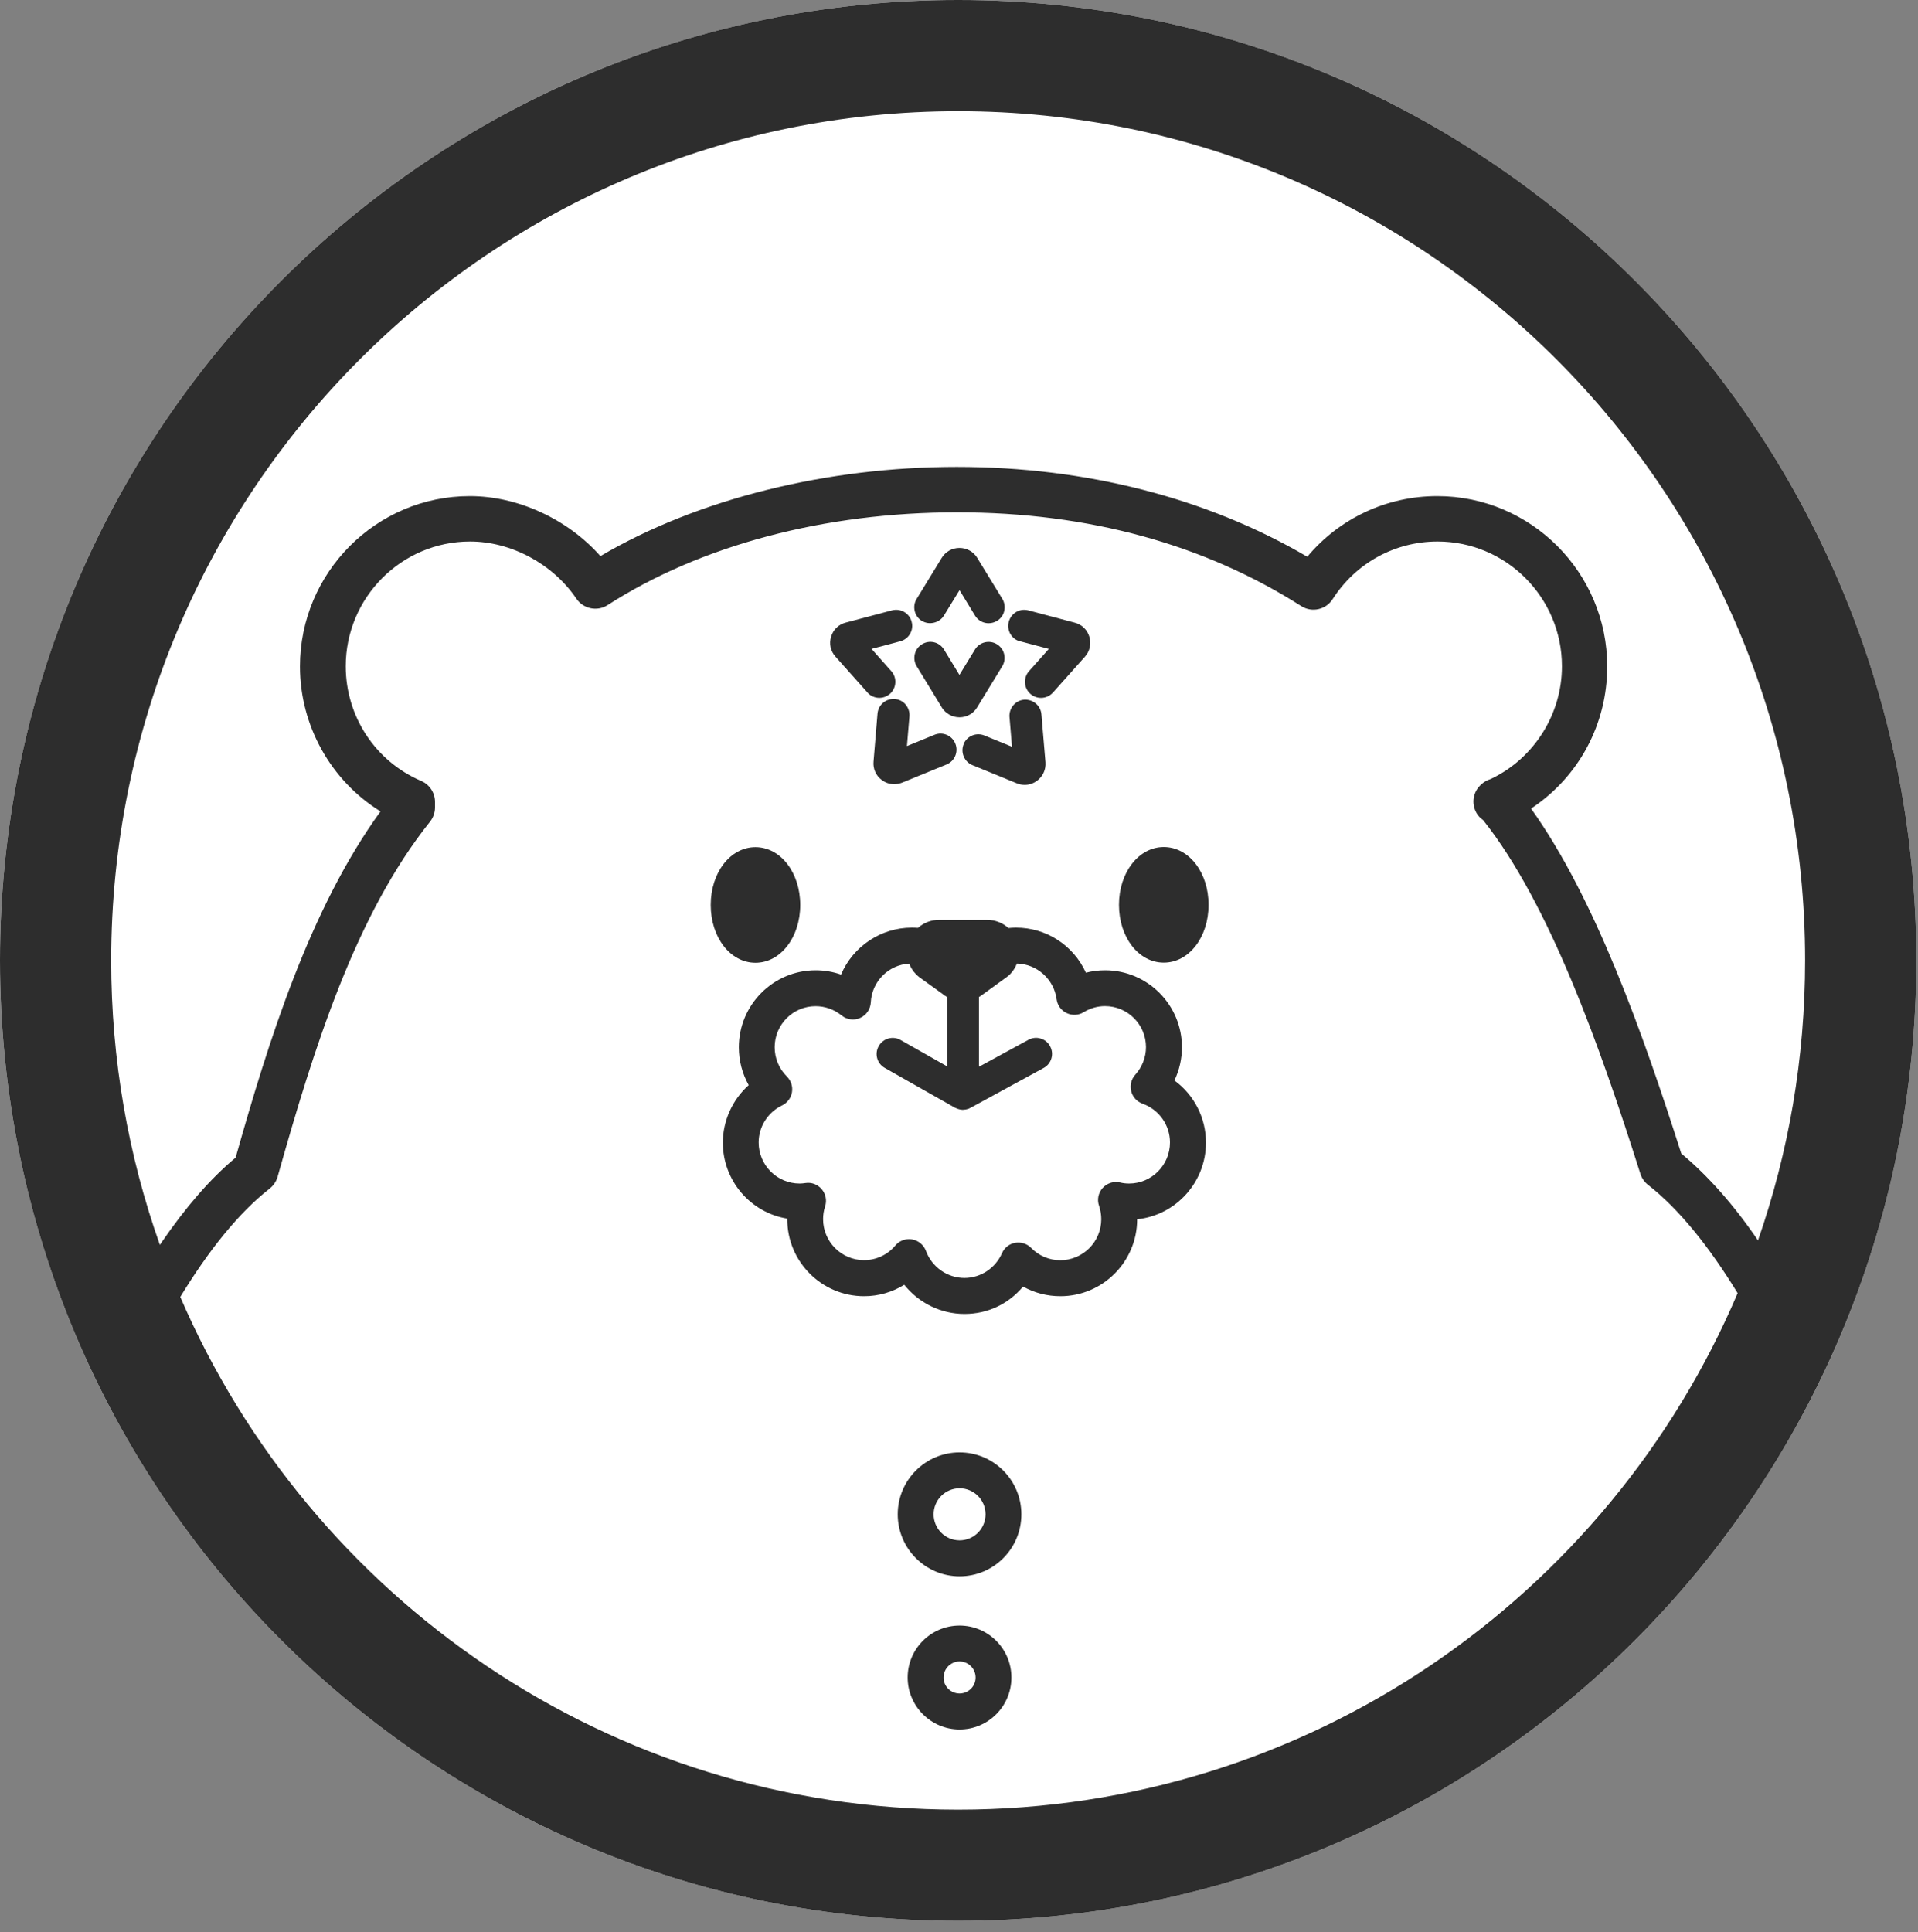
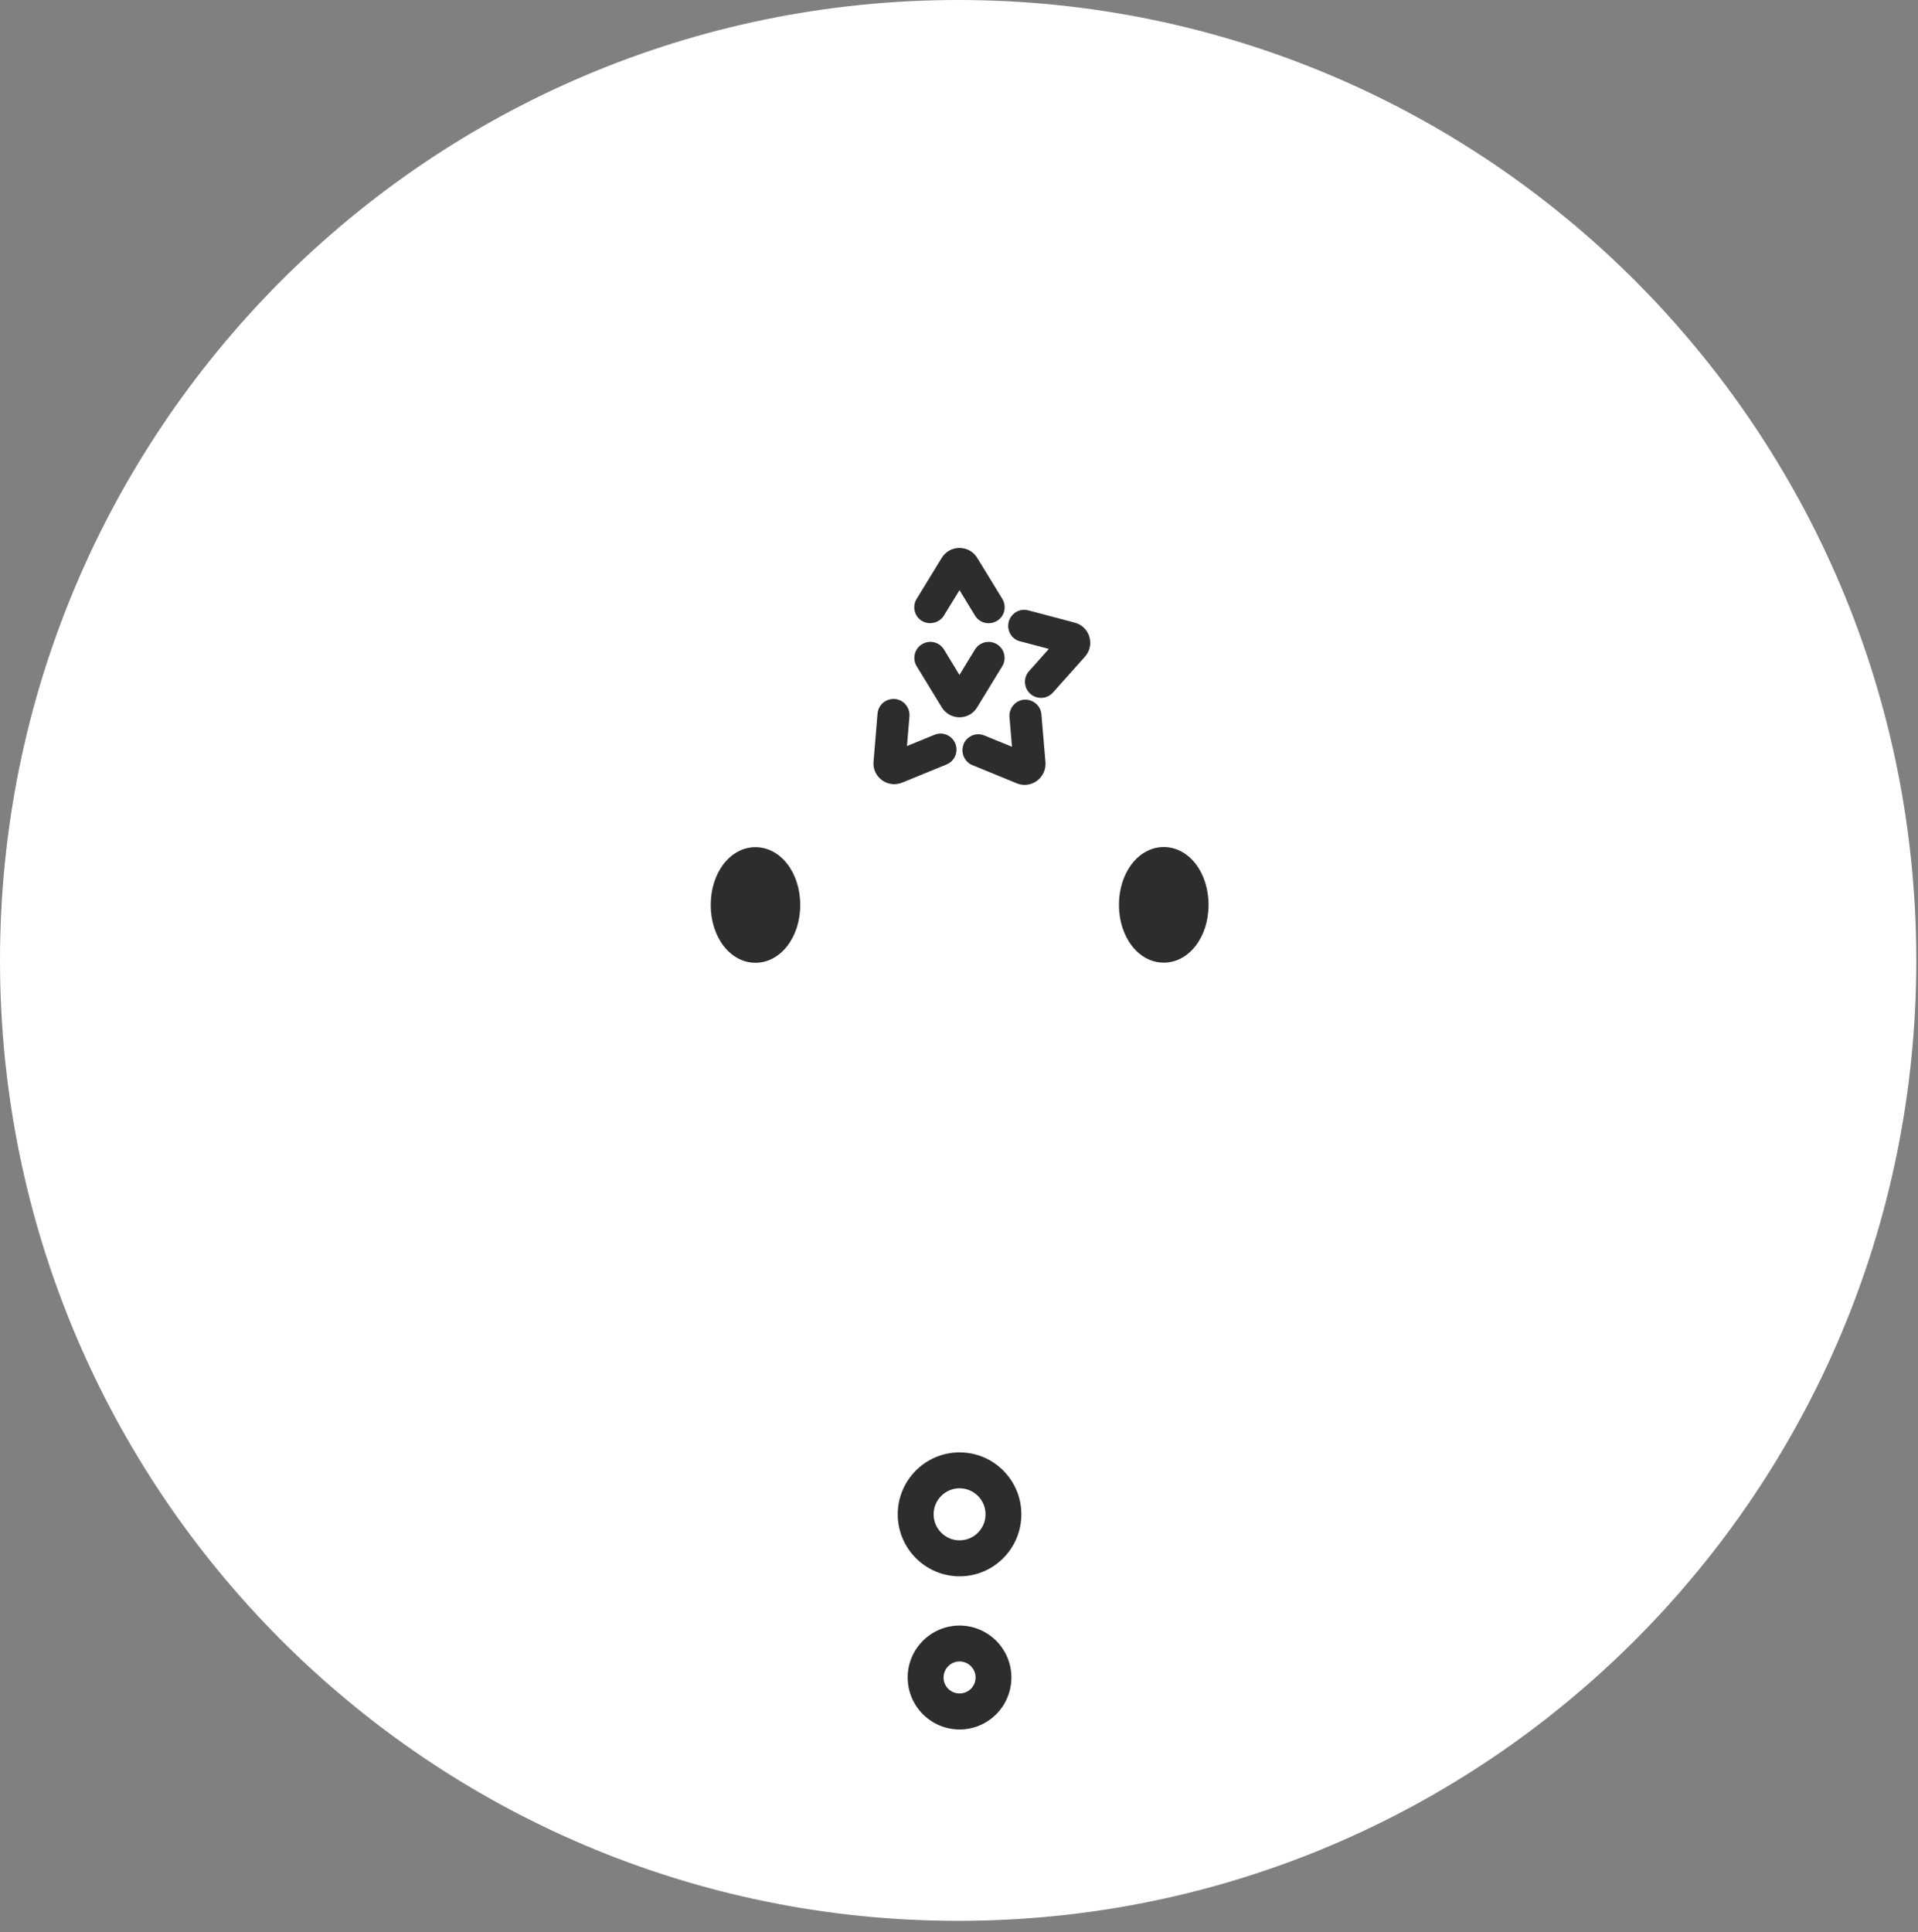
<svg xmlns="http://www.w3.org/2000/svg" width="100%" height="100%" viewBox="0 0 138 139" version="1.1" xml:space="preserve" style="fill-rule:evenodd;clip-rule:evenodd;stroke-linejoin:round;stroke-miterlimit:2;">
  <rect x="0" y="0" width="138" height="139" fill="#808080" stroke="none" />
  <path d="M0,69.096C0,30.945 30.856,0 68.939,0C107.022,0 137.878,30.945 137.878,69.096C137.878,107.248 107.022,138.192 68.939,138.192C30.856,138.192 0,107.248 0,69.096Z" style="fill:white;" />
-   <path d="M0,69.096C0,30.945 30.856,0 68.939,0C107.022,0 137.878,30.945 137.878,69.096C137.878,107.248 107.022,138.192 68.939,138.192C30.856,138.192 0,107.248 0,69.096ZM126.488,89.24C128.684,82.933 129.878,76.155 129.878,69.096C129.878,35.345 102.585,8 68.939,8C35.292,8 8,35.345 8,69.096C8,76.275 9.235,83.164 11.502,89.561L11.662,89.328C13.34,86.883 15.112,84.814 16.953,83.283C19.314,74.914 22.27,65.426 27.377,58.376C23.794,56.16 21.583,52.189 21.583,47.949C21.583,41.19 27.069,35.691 33.806,35.691C37.255,35.691 40.833,37.336 43.201,40.007C50.234,35.866 59.542,33.592 68.838,33.592C78.135,33.592 86.855,35.825 94.057,40.053C96.384,37.277 99.781,35.691 103.412,35.691C110.154,35.691 115.64,41.19 115.64,47.949C115.64,52.095 113.598,55.898 110.16,58.172C114.756,64.603 118.198,74.306 120.968,82.988C122.878,84.575 124.752,86.683 126.488,89.24ZM12.971,93.306C22.324,115.009 43.867,130.192 68.939,130.192C94.115,130.192 115.734,114.882 125.023,93.034C122.997,89.721 120.826,86.997 118.578,85.242C118.316,85.038 118.124,84.758 118.025,84.443C115.099,75.217 111.463,64.983 106.716,59.006C106.512,58.86 106.361,58.703 106.25,58.516C105.832,57.816 105.983,56.93 106.605,56.411L106.663,56.358C106.826,56.224 107.013,56.125 107.216,56.061L107.356,55.997C110.398,54.515 112.382,51.361 112.382,47.932C112.382,42.981 108.362,38.957 103.429,38.957C100.363,38.957 97.542,40.508 95.884,43.103C95.401,43.867 94.383,44.089 93.626,43.605C86.692,39.19 78.379,36.858 68.856,36.858C59.333,36.858 50.403,39.231 43.713,43.535C42.974,44.013 41.968,43.803 41.473,43.074C39.786,40.572 36.784,38.957 33.823,38.957C28.89,38.957 24.876,42.986 24.876,47.932C24.876,51.536 27.005,54.772 30.304,56.183C30.909,56.446 31.298,57.035 31.298,57.694L31.298,58.09C31.298,58.463 31.17,58.825 30.938,59.117C25.562,65.846 22.572,75.427 19.972,84.665C19.873,85.003 19.675,85.294 19.402,85.51C17.158,87.263 14.991,89.989 12.971,93.306Z" style="fill:rgb(45,45,45);" />
  <path d="M66.331,44.667C66.855,44.994 67.594,44.813 67.914,44.288L69.037,42.457L70.153,44.288C70.316,44.551 70.567,44.737 70.869,44.807C70.956,44.831 71.049,44.836 71.137,44.836C71.346,44.836 71.55,44.778 71.736,44.667C71.998,44.51 72.184,44.253 72.254,43.956C72.323,43.658 72.277,43.344 72.114,43.081L70.305,40.125C70.031,39.681 69.554,39.419 69.031,39.419C68.507,39.419 68.03,39.687 67.757,40.136L65.953,43.087C65.79,43.349 65.744,43.658 65.814,43.956C65.883,44.259 66.07,44.51 66.331,44.673L66.331,44.667Z" style="fill:rgb(45,45,45);fill-rule:nonzero;" />
  <path d="M65.168,50.695C64.97,50.456 64.691,50.316 64.382,50.286C64.08,50.269 63.777,50.356 63.545,50.555C63.306,50.753 63.166,51.033 63.137,51.342L62.852,54.777C62.8,55.301 63.021,55.803 63.446,56.118C63.707,56.316 64.022,56.415 64.341,56.415C64.539,56.415 64.725,56.375 64.912,56.304L68.105,54.998C68.693,54.759 68.978,54.083 68.734,53.494C68.495,52.905 67.82,52.619 67.233,52.864L65.255,53.675L65.435,51.54C65.459,51.237 65.365,50.934 65.168,50.7L65.168,50.695Z" style="fill:rgb(45,45,45);fill-rule:nonzero;" />
-   <path d="M62.411,49.822C62.626,50.066 62.94,50.206 63.266,50.206C63.551,50.206 63.819,50.101 64.034,49.915C64.267,49.711 64.401,49.425 64.418,49.116C64.436,48.807 64.331,48.509 64.127,48.282L62.708,46.684L64.773,46.136C65.07,46.06 65.32,45.868 65.477,45.605C65.634,45.337 65.675,45.028 65.593,44.731C65.518,44.433 65.326,44.182 65.058,44.025C64.79,43.873 64.488,43.833 64.185,43.908L60.858,44.789C60.346,44.917 59.95,45.296 59.799,45.804C59.642,46.311 59.758,46.847 60.113,47.238L62.411,49.816L62.411,49.822Z" style="fill:rgb(45,45,45);fill-rule:nonzero;" />
  <path d="M73.399,46.137L75.464,46.685L74.039,48.283C73.835,48.511 73.731,48.808 73.748,49.117C73.765,49.426 73.899,49.706 74.132,49.916C74.341,50.103 74.615,50.208 74.9,50.208C75.231,50.208 75.54,50.068 75.761,49.823L78.059,47.245C78.414,46.849 78.53,46.312 78.379,45.811C78.227,45.303 77.832,44.924 77.326,44.796L73.987,43.91C73.69,43.834 73.382,43.869 73.114,44.026C72.846,44.184 72.66,44.434 72.579,44.732C72.497,45.029 72.544,45.344 72.695,45.612C72.852,45.875 73.096,46.067 73.399,46.143L73.399,46.137Z" style="fill:rgb(45,45,45);fill-rule:nonzero;" />
  <path d="M69.333,53.544C69.217,53.83 69.223,54.145 69.339,54.424C69.461,54.71 69.682,54.932 69.968,55.048L73.161,56.355C73.342,56.431 73.534,56.466 73.726,56.466C74.04,56.466 74.348,56.366 74.61,56.174C75.034,55.865 75.261,55.363 75.221,54.839L74.93,51.392C74.877,50.756 74.313,50.296 73.685,50.337C73.057,50.389 72.585,50.949 72.632,51.585L72.812,53.725L70.829,52.914C70.235,52.669 69.566,52.955 69.322,53.544L69.333,53.544Z" style="fill:rgb(45,45,45);fill-rule:nonzero;" />
  <path d="M67.757,50.892C68.036,51.336 68.513,51.604 69.031,51.604L69.042,51.604C69.566,51.604 70.043,51.33 70.305,50.887L72.108,47.936C72.271,47.673 72.318,47.364 72.248,47.067C72.178,46.764 71.992,46.513 71.73,46.35C71.189,46.017 70.479,46.186 70.148,46.729L69.031,48.554L67.92,46.729C67.588,46.186 66.884,46.011 66.337,46.35C66.075,46.507 65.889,46.764 65.82,47.061C65.75,47.358 65.796,47.673 65.959,47.936L67.763,50.892L67.757,50.892Z" style="fill:rgb(45,45,45);fill-rule:nonzero;" />
-   <path d="M84.499,77.729C84.854,76.983 85.04,76.166 85.04,75.344C85.04,72.288 82.562,69.804 79.508,69.804C79.042,69.804 78.577,69.862 78.129,69.979C77.227,68.002 75.278,66.737 73.103,66.737C72.917,66.737 72.736,66.748 72.556,66.766C72.131,66.387 71.59,66.177 71.026,66.177L67.565,66.177C67,66.177 66.471,66.381 66.046,66.754C65.901,66.742 65.75,66.737 65.604,66.737C63.388,66.737 61.375,68.084 60.514,70.113C59.926,69.909 59.316,69.804 58.687,69.804C55.639,69.804 53.161,72.288 53.161,75.344C53.161,76.306 53.405,77.239 53.87,78.067C52.701,79.111 52.009,80.639 52.009,82.202C52.009,84.925 53.987,87.24 56.645,87.672L56.645,87.713C56.645,90.768 59.124,93.253 62.172,93.253C63.202,93.253 64.196,92.967 65.063,92.43C66.11,93.748 67.71,94.53 69.391,94.53C71.073,94.53 72.556,93.813 73.609,92.559C74.423,93.014 75.343,93.253 76.291,93.253C79.339,93.253 81.817,90.768 81.817,87.719C84.61,87.427 86.768,85.048 86.768,82.202C86.768,80.429 85.925,78.779 84.499,77.729ZM79.077,86.751C79.182,87.071 79.234,87.392 79.234,87.713C79.234,89.34 77.914,90.664 76.291,90.664C75.494,90.664 74.749,90.349 74.197,89.783C73.894,89.474 73.469,89.34 73.039,89.41C72.614,89.486 72.259,89.771 72.091,90.162C71.614,91.241 70.555,91.941 69.391,91.941C68.164,91.941 67.053,91.159 66.622,89.993C66.459,89.561 66.081,89.246 65.627,89.165C65.558,89.153 65.482,89.147 65.406,89.147C65.022,89.147 64.662,89.316 64.417,89.608C63.859,90.279 63.039,90.658 62.166,90.658C60.543,90.658 59.222,89.334 59.222,87.707C59.222,87.398 59.269,87.089 59.368,86.791C59.507,86.366 59.414,85.899 59.124,85.555C58.833,85.211 58.396,85.042 57.948,85.112C57.791,85.135 57.658,85.147 57.535,85.147C55.906,85.147 54.586,83.823 54.586,82.19C54.586,81.065 55.243,80.021 56.267,79.531C56.645,79.35 56.913,78.995 56.983,78.581C57.053,78.161 56.913,77.741 56.616,77.443C56.052,76.884 55.738,76.137 55.738,75.338C55.738,73.711 57.058,72.387 58.681,72.387C59.362,72.387 60.031,72.626 60.549,73.052C60.933,73.361 61.445,73.431 61.887,73.233C62.335,73.035 62.626,72.609 62.655,72.113C62.73,70.603 63.929,69.413 65.418,69.326C65.528,69.612 65.697,69.874 65.907,70.09C65.982,70.166 66.064,70.241 66.151,70.306L67.803,71.495C67.902,71.583 68.018,71.658 68.141,71.728L68.141,76.714L64.796,74.819C64.243,74.504 63.539,74.703 63.225,75.257C63.074,75.525 63.033,75.834 63.114,76.131C63.196,76.429 63.388,76.674 63.655,76.825L68.705,79.689L68.868,79.759C68.903,79.77 68.938,79.788 68.978,79.794L69.06,79.817C69.17,79.84 69.263,79.852 69.409,79.828C69.455,79.828 69.502,79.817 69.554,79.805C69.601,79.793 69.647,79.782 69.705,79.759C69.752,79.741 69.793,79.718 69.839,79.694L75.092,76.831C75.651,76.528 75.86,75.822 75.552,75.268C75.406,74.994 75.162,74.796 74.866,74.714C74.569,74.621 74.26,74.662 73.993,74.808L70.438,76.744L70.438,71.723C70.566,71.653 70.671,71.583 70.758,71.507L72.422,70.3C72.504,70.241 72.573,70.183 72.649,70.113C72.876,69.886 73.051,69.612 73.167,69.32C74.61,69.355 75.831,70.446 76.023,71.886C76.081,72.323 76.349,72.697 76.745,72.883C77.134,73.07 77.594,73.052 77.972,72.819C78.437,72.533 78.967,72.382 79.502,72.382C81.131,72.382 82.452,73.705 82.452,75.332C82.452,76.061 82.178,76.767 81.684,77.315C81.393,77.636 81.282,78.079 81.387,78.499C81.492,78.919 81.8,79.257 82.207,79.403C83.388,79.823 84.179,80.942 84.179,82.19C84.179,83.823 82.859,85.147 81.236,85.147C81.02,85.147 80.799,85.124 80.584,85.071C80.125,84.966 79.653,85.118 79.339,85.462C79.025,85.806 78.92,86.296 79.072,86.739L79.077,86.751Z" style="fill:rgb(45,45,45);fill-rule:nonzero;" />
  <path d="M69.042,104.489C66.587,104.489 64.592,106.489 64.592,108.944C64.592,111.399 66.587,113.405 69.042,113.405C71.497,113.405 73.487,111.405 73.487,108.944C73.487,106.483 71.491,104.489 69.042,104.489ZM70.91,108.944C70.91,109.976 70.072,110.816 69.042,110.816C68.012,110.816 67.175,109.976 67.175,108.944C67.175,107.912 68.012,107.072 69.042,107.072C70.072,107.072 70.91,107.912 70.91,108.944Z" style="fill:rgb(45,45,45);fill-rule:nonzero;" />
  <path d="M69.041,116.947C66.982,116.947 65.307,118.626 65.307,120.685C65.307,122.743 66.982,124.423 69.041,124.423C71.101,124.423 72.77,122.749 72.77,120.685C72.77,118.621 71.095,116.947 69.041,116.947ZM70.193,120.685C70.193,121.321 69.676,121.834 69.041,121.834C68.407,121.834 67.89,121.321 67.89,120.685C67.89,120.049 68.407,119.53 69.041,119.53C69.676,119.53 70.193,120.049 70.193,120.685Z" style="fill:rgb(45,45,45);fill-rule:nonzero;" />
  <path d="M54.354,69.265C56.157,69.265 57.577,67.44 57.577,65.107C57.577,62.775 56.163,60.949 54.354,60.949C52.545,60.949 51.137,62.775 51.137,65.107C51.137,67.44 52.55,69.265 54.354,69.265Z" style="fill:rgb(45,45,45);fill-rule:nonzero;" />
  <path d="M83.732,60.94C81.928,60.94 80.509,62.765 80.509,65.097C80.509,67.43 81.922,69.255 83.732,69.255C85.541,69.255 86.955,67.43 86.955,65.097C86.955,62.765 85.541,60.94 83.732,60.94Z" style="fill:rgb(45,45,45);fill-rule:nonzero;" />
</svg>